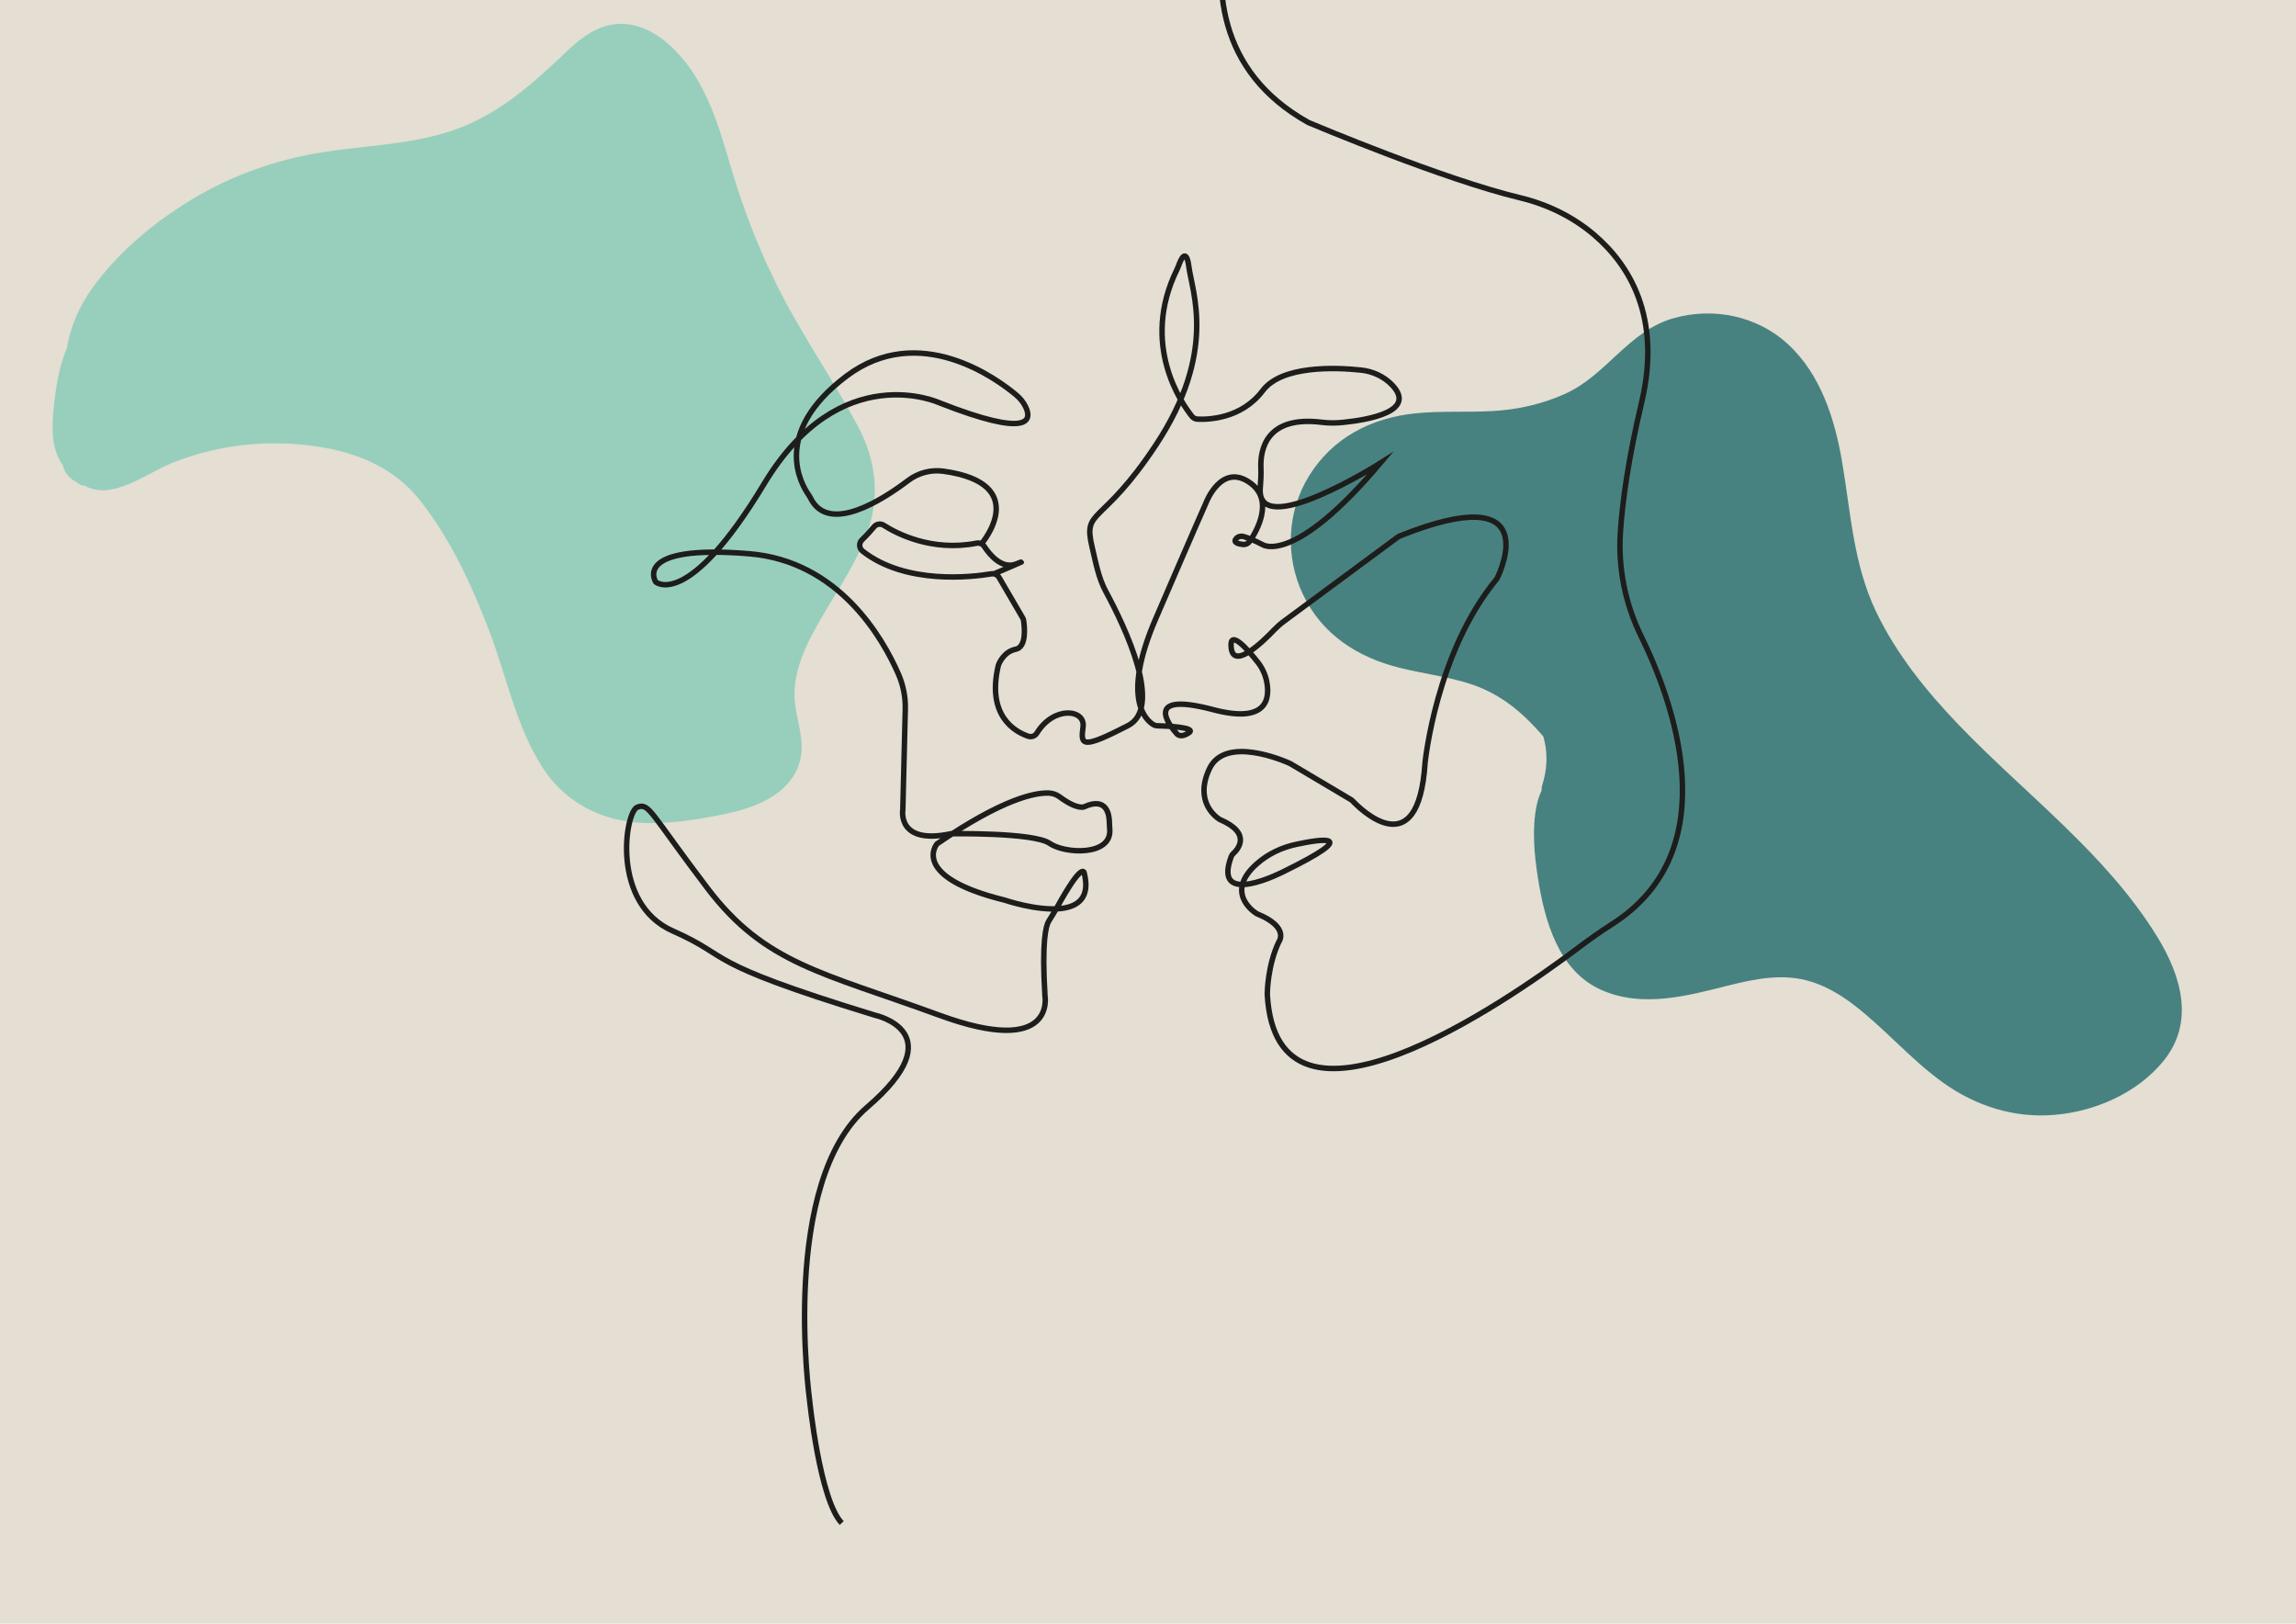
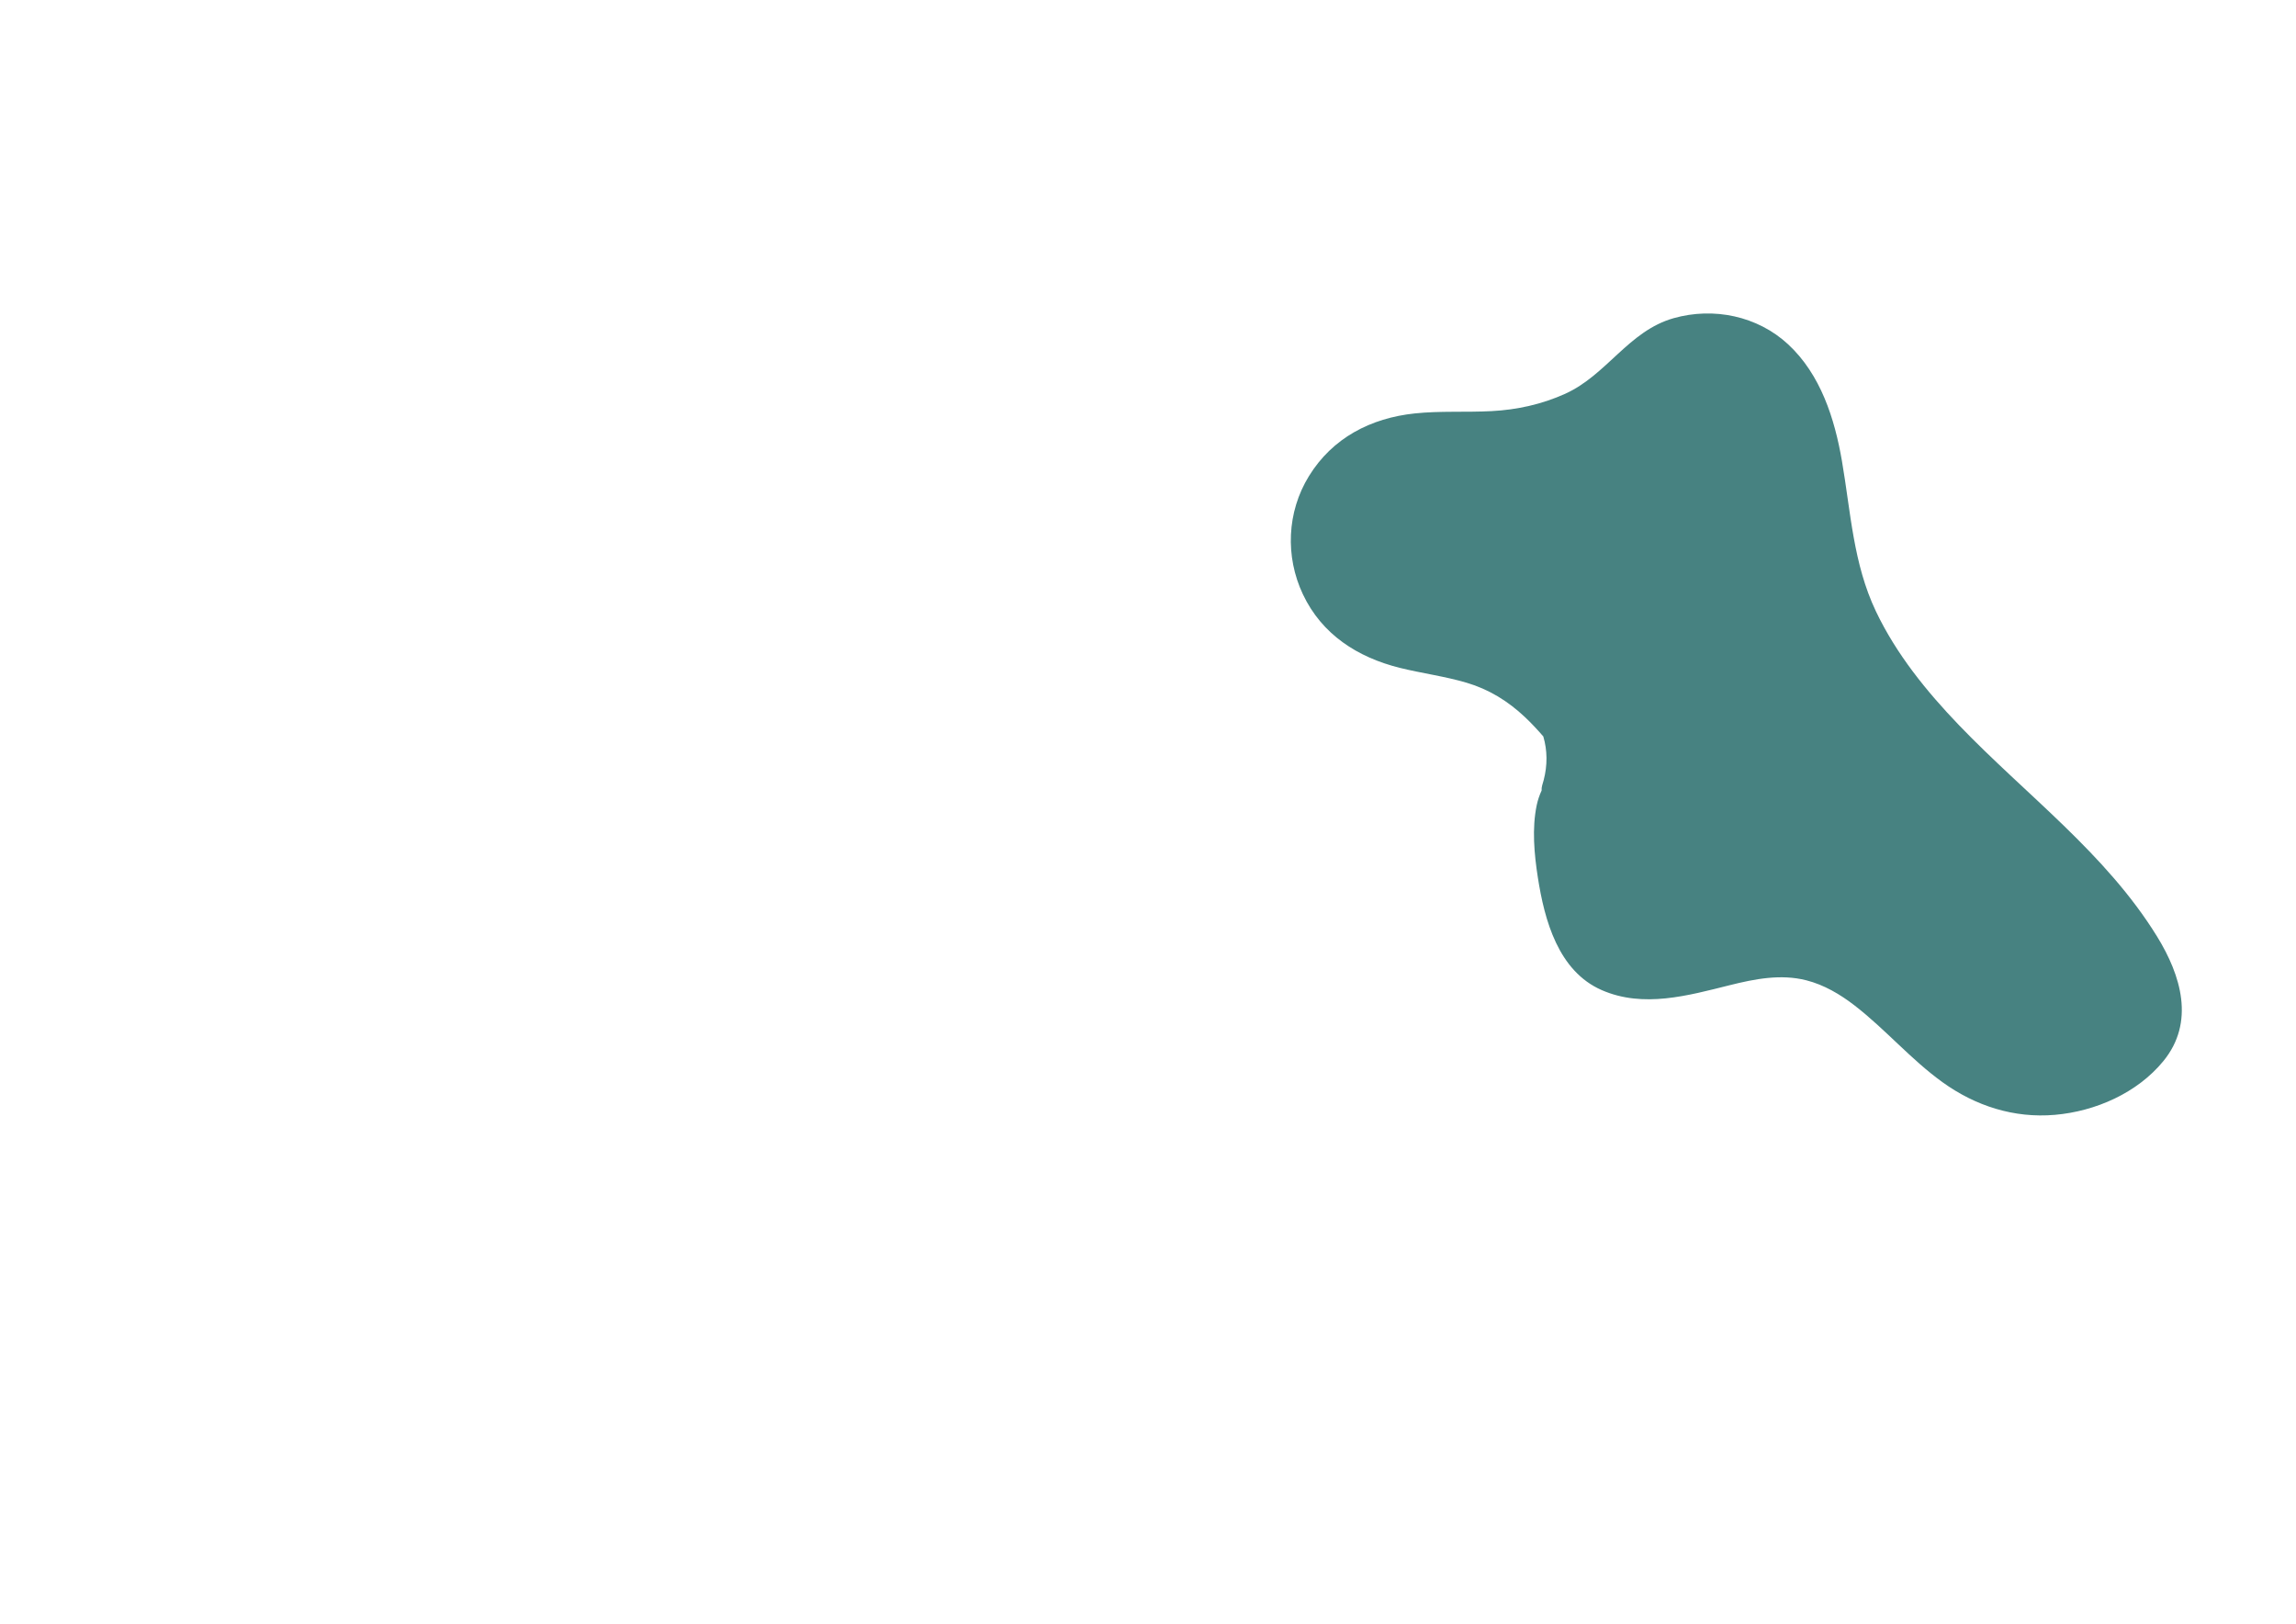
<svg xmlns="http://www.w3.org/2000/svg" version="1.1" viewBox="0 0 841.89 595.28">
  <defs>
    <style> .st0 { fill: #97cfbc; } .st1 { fill: #e4ded3; } .st2 { fill: #478281; } .st3 { fill: none; stroke: #1d1d1b; stroke-miterlimit: 10; stroke-width: 2px; } </style>
  </defs>
  <g id="_Слой_4" data-name="Слой_4">
-     <rect class="st1" width="841.89" height="595.28" />
-   </g>
+     </g>
  <g id="_Слой_2" data-name="Слой_2">
-     <path class="st0" d="M245.62,16.61c-4.99-4.53-11.3-7.97-18.2-7.86-7.56.12-13.75,4.53-19.02,9.55-12.86,12.25-25.64,23.95-42.85,29.68-15.52,5.17-32.2,5.36-48.22,7.99-16.57,2.73-32.62,8.46-47.01,17.16-13.86,8.38-26.85,19.19-36.38,32.38-4.99,6.9-8.12,14.33-9.42,22.1-2.99,7.19-4.13,14.81-4.92,22.98-.72,7.43-.48,14.58,3.4,19.88.28,1.29.85,2.53,1.66,3.57.9,1.18,1.98,2,3.18,2.55.9.89,2.07,1.47,3.33,1.51,9.88,5.63,22.61-4.65,31.88-8.36,14.25-5.71,29.84-8.07,45.14-6.95,17.57,1.29,34.49,6.38,45.79,20.62,11.28,14.22,19.07,31.24,25.5,48.11,6.28,16.47,9.79,34.83,19.42,49.79,8.37,13,21.75,19.8,37.03,20.4,7.43.29,14.88-.56,22.19-1.83,7.3-1.28,14.93-2.66,21.64-5.94,6.39-3.12,11.91-8.1,13.63-15.22,1.67-6.89-.88-13.41-1.8-20.19-1.58-11.61,4.14-22.69,9.82-32.4,6.03-10.32,13.06-20.38,16.89-31.8,4.4-13.11,2.73-25.83-3.69-38-8.38-15.88-18.7-30.7-27.09-46.61-8.38-15.89-14.83-32.25-19.84-49.49-4.55-15.67-9.58-32.27-22.06-43.6Z" />
-     <path class="st0" d="M706.13,300.17c-8.71-6.62-16.98-13.77-24.8-21.38,1.12.99,2.22,2.02,3.28,3.08,4.57,4.54,11.64-2.52,7.07-7.07-6.59-6.56-14.1-11.88-22.34-15.9-1.1-1.89-2.27-3.75-3.45-5.6.16-.31.31-.64.4-1,2.25-8.67-2.25-15.97-7.43-22.58-4.57-5.83-10.56-14.13-18.93-13.3-3.56.35-6.5,4.04-4.32,7.52,2.05,3.27,4.1,6.53,6.15,9.8,3.55,16.13,9.17,31.66,16.71,46.36,2.2,4.28,7.57,2.54,8.92-1.01.19.15.39.28.6.39,10.26,10.58,21.3,20.36,33.09,29.31,5.12,3.89,10.11-4.79,5.05-8.63Z" />
-   </g>
+     </g>
  <g id="_Слой_3" data-name="Слой_3">
    <path class="st2" d="M790.97,343.37c-18.8-30.5-48.14-51.99-72.63-77.49-11.94-12.43-23.04-26.11-30.49-41.77-8.32-17.49-9.22-36.3-12.45-55.08-2.68-15.59-7.81-31.73-19.74-42.8-11.22-10.4-27.33-13.71-41.95-9.59-16.57,4.68-24.5,20.81-39.8,27.73-8.54,3.86-17.65,5.86-26.98,6.35-9.38.5-18.82-.14-28.18.85-16.13,1.7-30.19,8.97-38.82,23.02-8.05,13.1-8.73,29.43-2.19,43.28,6.97,14.76,20.07,23.13,35.55,26.98,8.12,2.01,16.45,3.07,24.48,5.45,8.19,2.42,15.2,6.75,21.39,12.6,2.38,2.24,4.6,4.63,6.73,7.09,1.52,5.15,1.55,10.56.15,15.97-.19.65-.38,1.3-.56,1.96-.19.67-.25,1.3-.2,1.87-.78,1.7-1.39,3.47-1.8,5.38-1.79,8.54-.92,17.98.41,26.52,2.44,15.68,7.5,34.36,23.45,41.31,15.23,6.64,31.61,2,46.89-1.81,9.19-2.29,18.72-4.18,28.09-1.8,6.51,1.65,12.44,5.16,17.72,9.24,11.31,8.74,20.63,19.78,32.25,28.14,12.08,8.7,26.21,13.24,41.17,11.95,14.85-1.28,30.18-7.98,39.77-19.68,11.69-14.25,6.52-31.41-2.27-45.68Z" />
  </g>
  <g id="_Слой_1" data-name="Слой_1">
-     <path class="st3" d="M471.23-81.24s-58.1,88.78,8.37,126.07c.08.05.17.09.26.13,2.8,1.18,49.61,20.85,77.46,27.53,10.01,2.4,19.43,6.95,27.26,13.64,12.68,10.84,24.8,29.88,17.37,61.39-4.91,20.82-7.06,36.36-7.8,47.74-.85,13.09,1.81,26.18,7.59,37.95,11.35,23.1,32.27,78.32-10.69,105.64-4.39,2.79-8.61,5.83-12.77,8.96-26.51,19.9-110.2,77.67-113.59,16.81,0-.07,0-.13,0-.2,0-1.07.2-10.64,4.2-19.06,0,0,4.2-5.37-7.85-10.29-.11-.04-.21-.1-.31-.16-1.41-.9-11.46-7.9.01-18.13,4.11-3.67,9.18-6.08,14.57-7.23,9.58-2.06,24.11-4.13-4.54,9.93,0,0-26.5,13.82-19.3-5.49.14-.38.37-.72.67-.99,1.67-1.51,7.07-7.44-4.77-12.52-.1-.04-.19-.09-.28-.15-1.21-.77-9.29-6.5-3.62-18.5,5.84-12.35,27.53-2.84,29.5-1.95.09.04.18.09.27.14l22.12,13.13c.22.13.42.29.59.47,2.56,2.71,24.14,24.37,26.58-13.91,0,0,3.98-40.5,26.18-67.32.12-.14.22-.3.3-.47,1.6-3.3,16.62-36.38-35.79-15.4-.22.09-.43.21-.63.35l-41.92,30.99c-1.26.93-2.42,1.96-3.5,3.09-3.98,4.19-14.75,14.68-15.71,6.64-.89-7.5,6.22.73,9.69,5.13,1.62,2.05,2.76,4.44,3.29,7,1.27,6.16.45,15.76-19.57,10.46-28.47-7.53-13.65,8.47-13.65,8.47,0,0,1.18,2.35,4.71,0,3.13-2.08-8.89-2.51-11.67-2.58-.45-.01-.88-.13-1.26-.36-2.73-1.59-11.9-9.44.7-38.71,14.59-33.88,18.59-42.82,18.59-42.82,0,0,5.65-14.82,16.24-7.06,8.7,6.38,2.3,17.54-.25,21.3-.56.83-1.52,1.3-2.51,1.19-1.61-.17-3.72-.68-2.53-2.11.67-.81,1.8-1.07,2.81-.78,1.29.37,3.49,1.19,6.96,2.98,0,0,11.29,7.76,43.06-29.88,0,0-45.66,28.88-43.97,8.97.2-2.41.34-4.81.24-7.23-.27-6.54,1.78-19.3,22.38-16.74,2.59.32,5.21.3,7.82.03,9.27-.95,27.21-4.07,17.87-13.76-3.02-3.13-7.11-4.97-11.43-5.42-9.55-.99-28.98-1.71-35.97,7.54-7.84,10.39-20.1,10.65-23.97,10.45-.78-.04-1.5-.42-1.99-1.03-3.72-4.65-19.01-26.33-5.45-53.9.2-.41.39-.84.54-1.27.65-1.88,2.82-7.29,3.81.45,1.18,9.18,10.35,31.18-12,65.06-20.04,30.38-26.94,23.18-23.5,37.6,1.33,5.59,2.31,11.26,5.04,16.31,7.26,13.43,21.02,42.51,8.11,49.15-16.94,8.71-17.41,7.29-16.47.47.89-6.47-10.68-7.86-16.9,2.22-.67,1.09-1.98,1.61-3.19,1.2-4.78-1.62-15.33-7.35-11.01-25.84.03-.13.07-.26.12-.38.38-.96,2.16-4.84,6.27-5.67s3.22-8.43,2.91-10.53c-.05-.34-.17-.67-.34-.97l-8.65-14.82c-.58-.99-1.7-1.52-2.84-1.33-6.89,1.15-31.41,4.12-47.22-8.35-1.31-1.03-1.42-2.98-.2-4.12,1.04-.97,2.48-2.47,4.43-4.8.87-1.03,2.37-1.27,3.51-.55,4.72,3.02,17.61,9.79,34.11,6.57,1.08-.21,2.17.28,2.78,1.2,1.9,2.9,6.42,8.54,11.75,6.41,7.06-2.82-8.21,3.64-8.21,3.64" />
-     <path class="st3" d="M359.86,199.41s18.91-22.06-13.87-26.65c-4.6-.64-9.27.57-12.97,3.38-9.34,7.09-28.98,19.75-35.72,6.66-.26-.51-.53-1-.86-1.47-2.53-3.59-13.76-22.54,13.87-43.39,26.74-20.18,55.35,1.03,62.3,6.85,1.5,1.26,2.76,2.8,3.57,4.59,2.11,4.63,1.44,11.32-31.63-1.67,0,0-36.35-16.82-64.35,29.65s-39.76,36-39.76,36c0,0-8.94-13.88,34.24-10.35,32.78,2.68,48.88,30.72,54.73,44.07,1.78,4.06,2.65,8.46,2.54,12.9l-.91,36.86s-2.29,13.06,17.65,8.82c0,0,30.35-.53,36.18,3.53,5.58,3.89,22.67,4.7,22.06-5.02-.05-.85-.13-1.69-.14-2.54-.02-2.89-.91-9.65-9.22-5.85,0,0-2.4,1.28-9.03-3.63-1.11-.82-2.43-1.32-3.81-1.39-4.8-.26-16.59,1.78-41.15,18.61,0,0-10.24,12,24.88,20.65,0,0,11.92,4.07,20.65,3.05,6.15-.72,10.72-3.97,8.46-12.93,0,0-.31-5.05-10.04,12.64-.93,1.68-1.97,3.3-2.98,4.93s-2.61,7.29-1.38,27.43c0,0,4.17,22.76-38.71,7.06-42.88-15.71-63.88-18.71-85.06-46.59-21.18-27.88-21.35-31.41-25.76-29.65s-9.71,35.29,13.06,45.35,9,10.94,74.12,30.88c0,0,29.29,6.18-2.82,33.71-32.12,27.53-21.18,107.12-21.18,107.12,0,0,3.71,36.88,11.82,45.35" />
-   </g>
+     </g>
</svg>